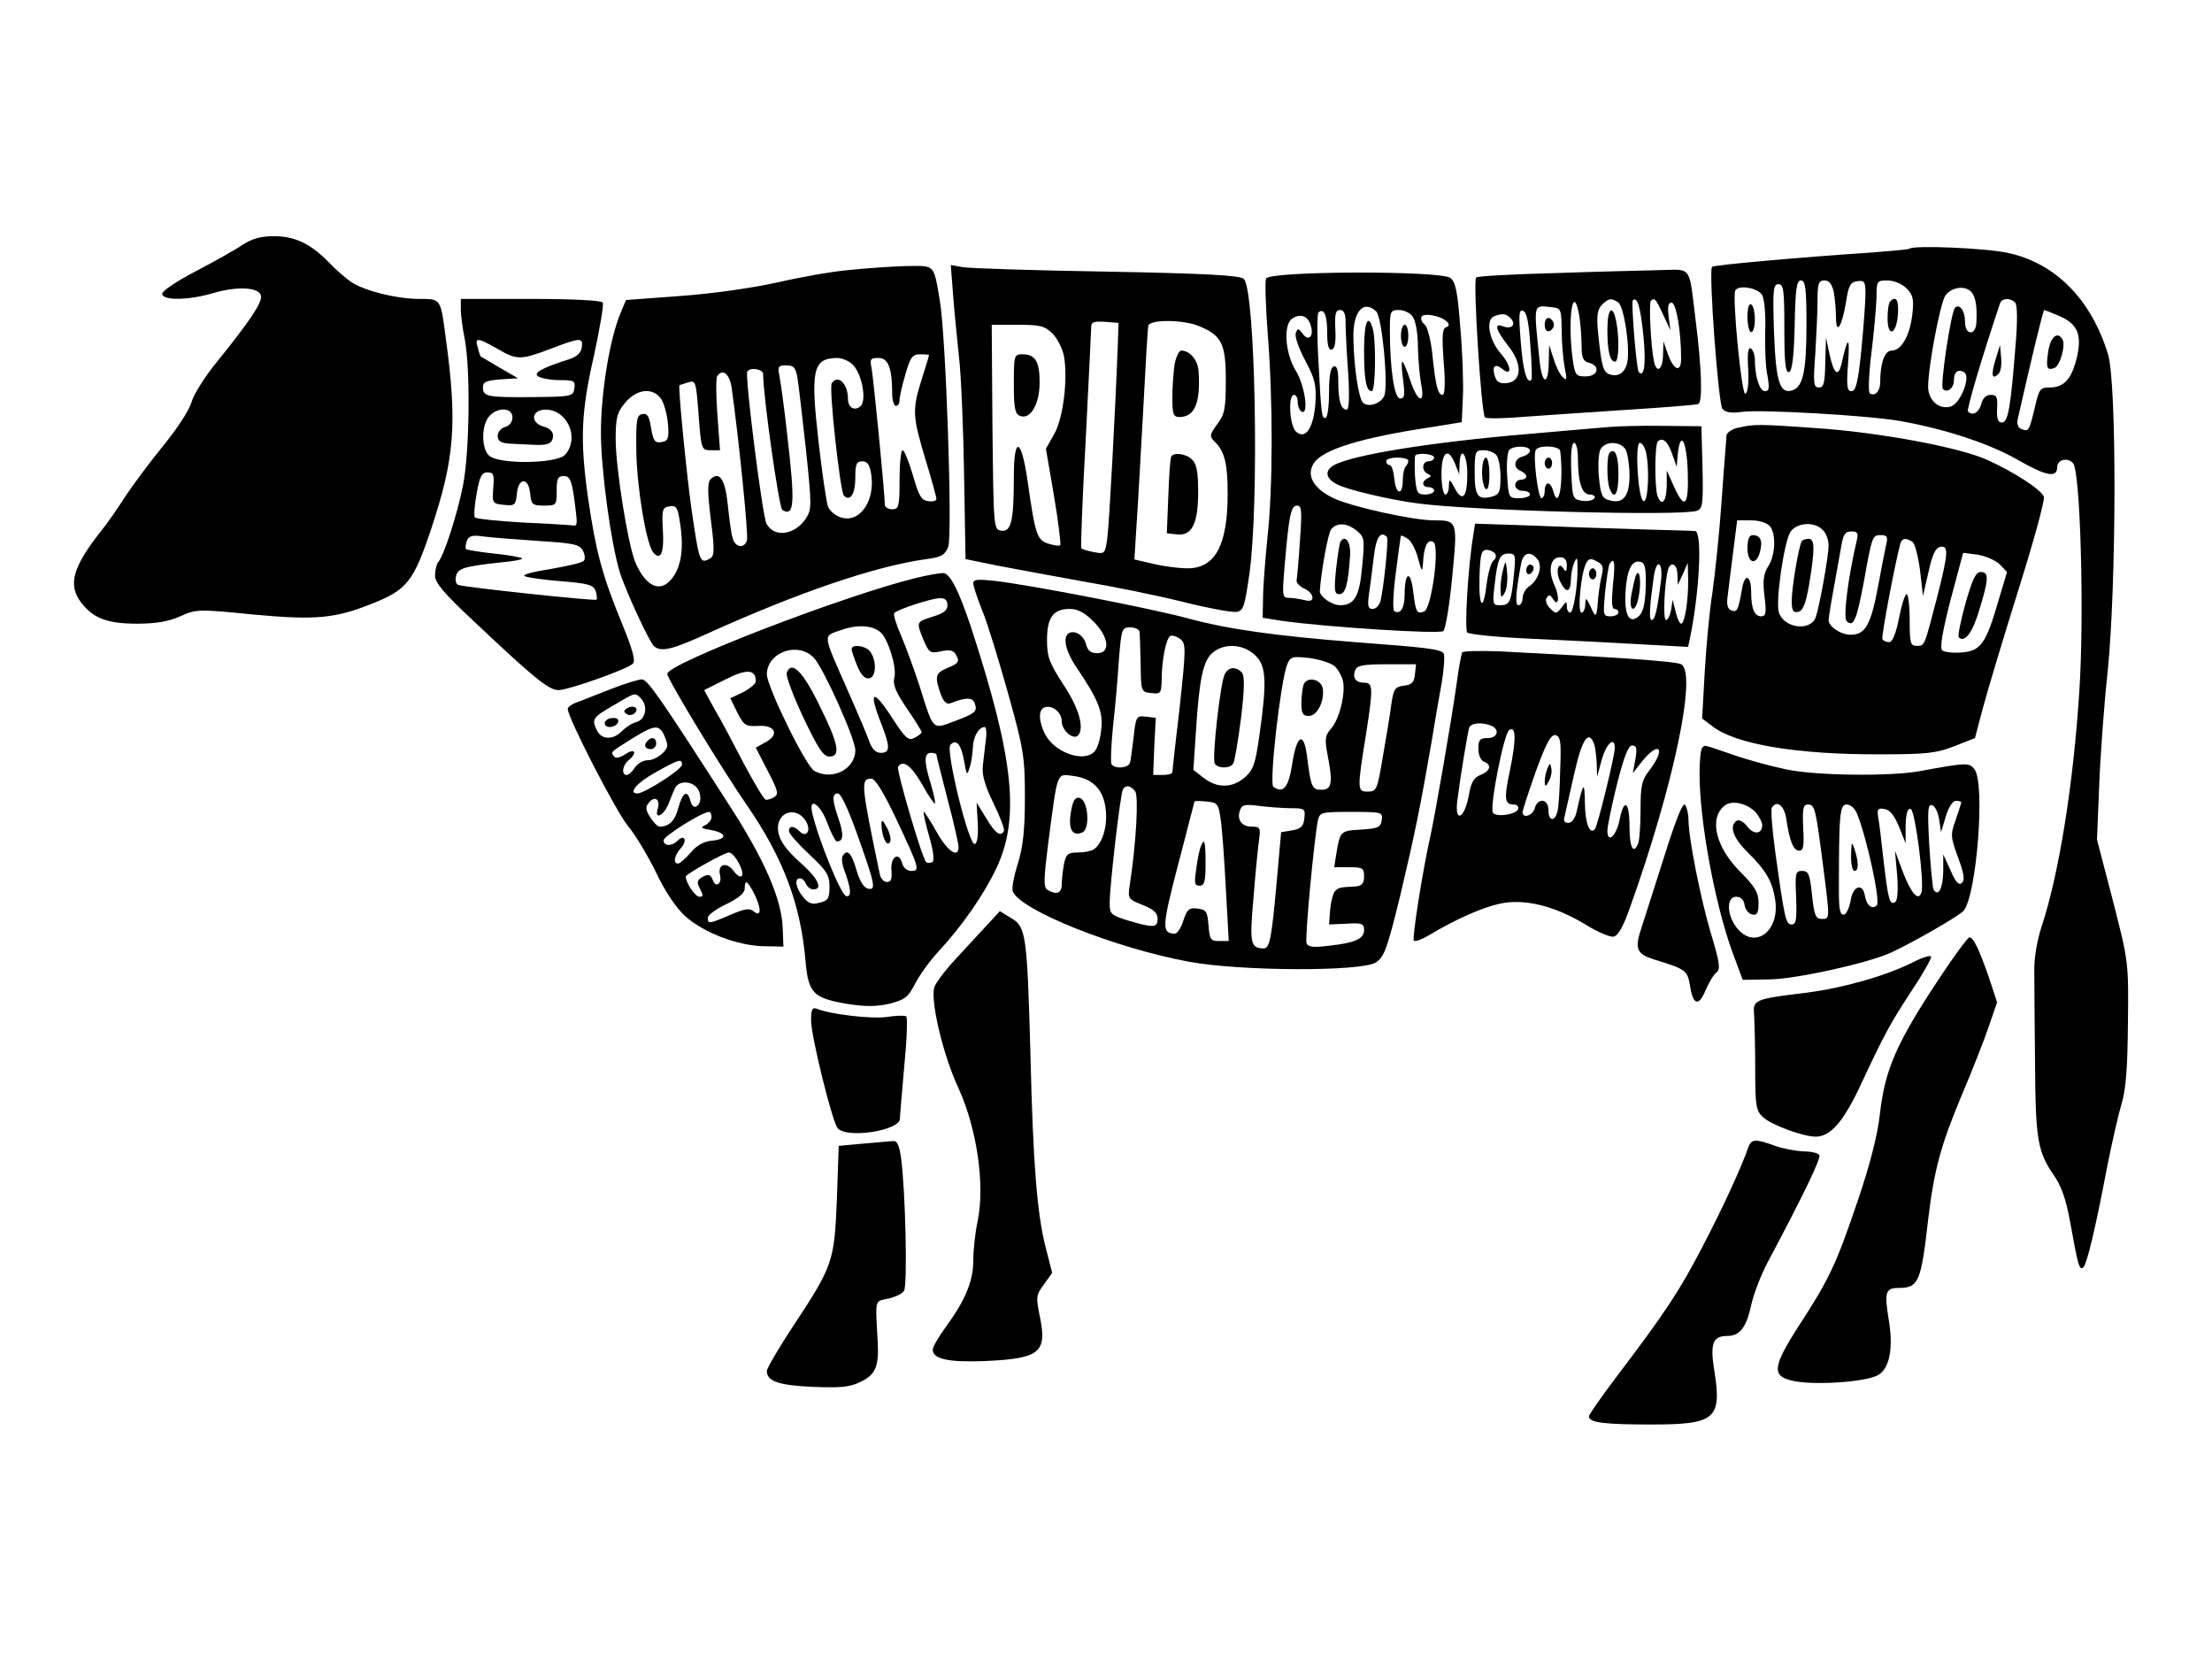
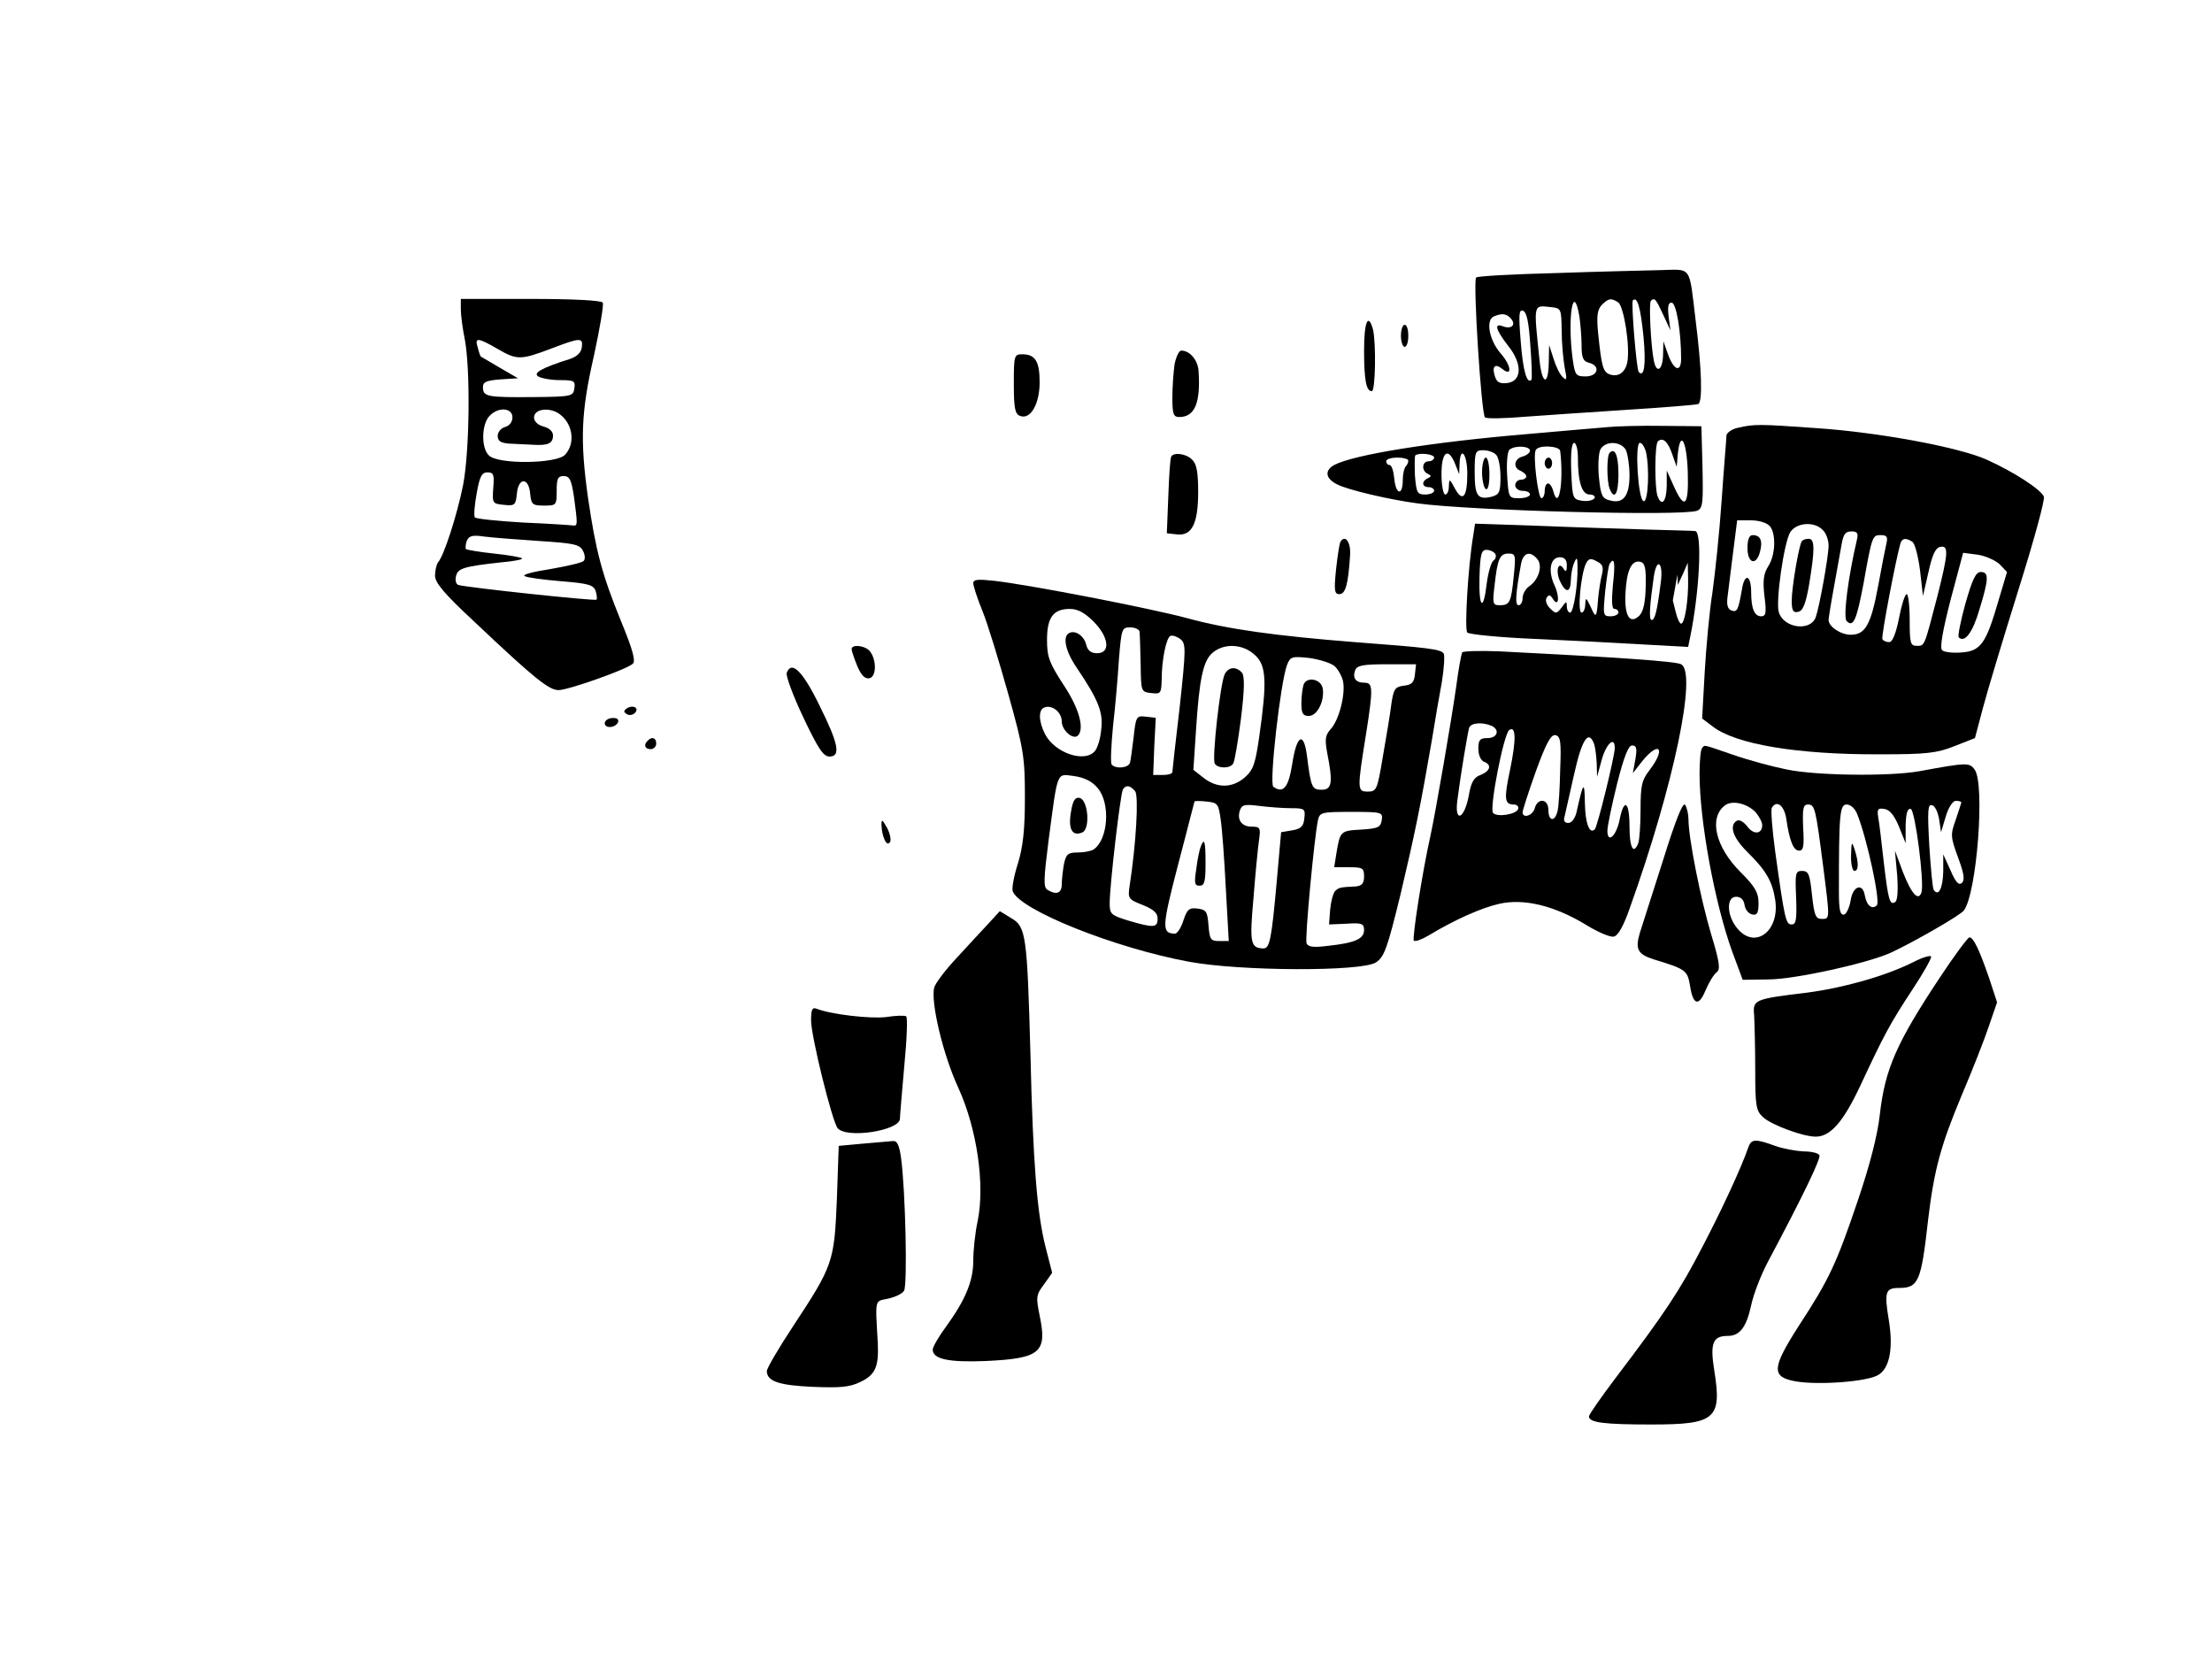
<svg xmlns="http://www.w3.org/2000/svg" width="762" height="572" fill="none">
-   <path fill="#000" d="M83.439 84.402c-2.413 1.652-9.652 5.72-16.002 9.025-6.35 3.305-11.557 6.737-11.557 7.754 0 2.415 9.144 2.288 17.653-.255 8.255-2.415 15.875-2.034 16.383 1.017.381 2.288-3.81 8.644-15.24 22.753-4.064 4.957-7.874 11.059-8.636 13.601-.635 2.669-4.953 9.279-9.525 14.872S45.974 166.77 43.18 170.965c-2.667 4.194-6.223 9.279-7.874 11.312-10.414 13.093-12.065 19.194-7.239 25.423 4.191 5.338 9.017 7.118 19.177 7.118 6.477 0 10.922-.763 14.859-2.542 5.334-2.415 6.096-2.543 24.892-.636 21.844 2.034 28.448 1.398 41.402-3.813 11.811-4.703 14.097-7.627 20.066-25.422 8.128-24.406 9.144-36.481 5.08-66.098-1.778-13.601-1.651-13.347-9.144-13.347-7.747 0-18.796-2.796-23.241-5.72-1.778-1.144-5.334-4.195-7.874-6.864-6.35-6.483-11.684-9.025-19.05-9.025-4.445 0-7.493.89-10.795 3.05ZM657.733 85.673c-.254.254-5.969.763-12.573 1.271-24.765 1.653-54.737 4.322-55.372 4.957-1.27 1.272 2.159 47.159 3.556 48.938 1.143 1.271 3.048 1.525 6.858 1.017 6.604-.89 43.942 1.271 54.483 3.178 15.621 2.796 30.607 7.754 40.386 13.346 9.779 5.593 13.589 6.356 13.589 2.543 0-2.543 3.429-3.559 5.461-1.399 2.54 2.416 3.937 52.497 2.159 78.809-2.032 31.778-6.985 62.666-12.954 80.716-1.651 5.084-2.667 11.186-2.54 15.889 0 4.194.127 18.177.254 31.142.127 26.058.889 30.634 6.35 38.515 2.667 3.813 4.318 8.389 5.715 16.143 2.794 15.507 3.175 16.651 4.445 15.889 1.27-.763 4.191-12.966 8.255-34.32 1.651-8.39 3.937-18.431 5.08-22.245 1.524-5.084 2.032-12.711 2.159-27.964.254-20.846.127-21.101-5.207-41.947l-5.461-20.973.762-18.431c.381-10.169 1.651-27.838 2.921-39.405 3.048-30.252 3.175-99.401.127-109.315-5.842-19.067-18.288-31.524-34.671-34.956-7.874-1.652-32.385-2.67-33.782-1.398ZM622.3 111.73c0 15.761-1.143 21.227-4.572 22.625-4.572 1.653-5.969-2.542-6.604-19.829-.508-14.745-.254-16.651 1.524-16.651s2.032 2.033 2.032 15.38c0 11.694.381 15.253 1.651 14.872 1.016-.381 1.651-5.084 1.905-16.016.254-12.584.635-15.507 2.159-15.507 1.524 0 1.905 2.669 1.905 15.126Zm9.398-11.186c.381 2.161.762 6.101.762 8.516 0 6.61 2.032 3.559 3.429-4.83.889-5.847 1.524-7.118 3.937-7.372 2.413-.382 2.794.127 2.794 4.321 0 2.67-.635 11.313-1.397 19.194-1.143 11.313-1.905 14.364-3.429 14.364-1.524 0-1.778-1.653-1.143-9.915.635-9.152-.127-9.152-2.159 0-1.143 5.212-2.667 4.322-4.191-2.542l-1.27-5.974-.254 8.516c-.127 7.118-.508 8.644-2.159 8.644-1.905 0-2.032-1.399-1.27-11.695.381-6.355.762-14.617.762-18.431 0-5.72.381-6.736 2.413-6.736 1.651 0 2.54 1.27 3.175 3.94Zm25.019-1.271c2.286 2.288 2.667 3.686 2.032 9.152-.889 7.372-3.81 12.33-7.112 12.33-2.413 0-3.937 4.321-3.937 10.931 0 3.051-1.778 4.957-3.556 3.813-.635-.381-.381-6.482.508-13.728.889-7.245 1.651-15.761 1.778-19.193 0-5.847.127-5.974 3.81-5.974 2.159 0 4.953 1.144 6.477 2.669Zm-49.657 2.415c.762 1.398 1.27 6.991 1.016 12.457-.127 5.338.127 12.202.762 15.126.762 4.449.635 5.466-.889 5.466-1.778 0-3.429-5.085-3.429-10.932 0-1.525-.635-3.305-1.397-3.813-.889-.509-1.27 1.652-.889 7.118.254 4.957-.127 8.135-1.016 8.517-1.27.381-4.572-33.431-3.429-35.592 1.143-2.033 7.874-.89 9.271 1.653Zm72.136-1.017c1.397 1.78 1.905 4.83 1.651 10.169-.127 4.957-3.937 4.83-3.937-.127 0-3.686-1.905-6.229-3.429-4.703-1.397 1.398-5.207 26.82-4.191 27.964 1.524 1.525 3.81-.254 3.81-3.051 0-2.923 1.524-3.94 3.556-2.669 2.286 1.398-1.143 10.423-4.445 11.694-3.937 1.399-8.001-1.906-8.001-6.737 0-6.864 4.064-28.218 5.842-31.269 2.032-3.05 6.985-3.813 9.144-1.271Zm14.986 3.559c.762.763.889 6.229.127 14.872-1.651 21.228-2.54 26.439-4.699 26.439-1.397 0-1.778-1.271-1.651-4.83.254-3.94-.127-4.703-2.159-4.703-1.651 0-2.794 1.144-3.302 3.178-.762 2.923-2.921 4.194-4.572 2.542-.508-.636 4.699-18.304 11.049-37.244.635-1.779 3.429-2.033 5.207-.254Zm14.859 4.449c6.985 2.924 8.509 6.864 5.969 16.143-1.778 6.101-4.318 8.644-8.89 8.644-3.302 0-3.683.508-5.08 6.609-2.032 8.39-2.159 8.644-4.572 7.754-1.27-.381-1.778-1.779-1.397-3.432 4.826-21.354 8.763-37.625 9.144-37.625.127 0 2.413.89 4.826 1.907Z" />
-   <path fill="#000" d="M651.129 103.85c-.508.381-.889 3.05-.889 5.72 0 6.864 3.048 5.72 3.556-1.271.381-4.958-.635-6.61-2.667-4.449ZM601.98 109.188c0 2.924.635 5.212 1.27 5.212.762 0 1.27-1.907 1.27-4.322s-.508-4.83-1.27-5.211c-.762-.509-1.27 1.271-1.27 4.321ZM687.451 123.806c-1.651 5.339-1.27 7.245 1.016 4.957.762-.762 1.143-3.304.889-5.592l-.381-4.322-1.524 4.957ZM705.612 120.883c-.889 5.847-.508 6.864 2.159 5.847 1.905-.763 3.937-8.008 2.667-9.915-1.651-2.796-4.064-.763-4.826 4.068ZM292.1 93.045c-5.842.509-17.018 2.543-24.765 4.322-7.874 1.78-22.225 3.813-32.893 4.576l-18.796 1.398-1.905 4.576c-3.683 8.771-6.731 27.202-6.731 41.057 0 12.838 3.429 38.006 6.477 48.048 2.032 6.483 10.414 24.66 11.938 25.677 2.54 1.906 6.096 1.017 17.653-4.195 31.623-14.364 58.42-23.516 76.073-25.931 5.08-.635 6.35-1.398 7.493-4.194 1.524-4.068-.762-72.962-2.921-85.038-2.159-12.584-1.524-11.821-11.684-11.694-5.08.127-13.97.763-19.939 1.398Zm27.94 29.236c0 .254-1.143 4.067-2.54 8.389-3.302 10.55-3.175 12.584 1.27 27.456 2.159 6.991 3.81 13.093 3.81 13.728 0 .636-1.27 1.017-2.794.763-2.413-.254-3.302-1.907-5.334-9.025-1.397-4.703-2.921-8.516-3.556-8.516-.508 0-1.016 4.576-1.016 10.168 0 9.28-.254 10.169-2.54 10.169-1.397 0-2.54-.762-2.54-1.652 0-3.813-3.937-43.853-4.572-47.031-.635-3.051-.381-3.432 2.413-3.432 3.302 0 4.699 3.432 4.699 12.202 0 2.416.635 4.322 1.27 4.322.762 0 1.27-.89 1.27-2.034 0-1.144.889-5.084 2.032-8.897 1.651-5.847 2.413-6.864 5.08-6.864 1.651 0 3.048.127 3.048.254Zm-26.035 3.559c3.048 3.432 4.572 12.203 2.413 14.109-2.159 1.78-4.318.382-4.318-2.669 0-5.212-3.556-8.516-5.588-5.212-1.016 1.653 2.921 37.371 4.191 38.642 2.159 2.161 3.937-.508 3.937-6.228 0-4.576.381-5.593 2.413-5.593 1.651 0 2.54 1.144 3.048 4.322 1.524 9.533-4.191 17.414-10.795 14.872-1.778-.636-3.556-2.288-4.064-3.559-.508-1.272-2.032-11.44-3.302-22.626-2.794-24.66-1.905-28.473 6.477-28.6 1.778 0 4.318 1.144 5.588 2.542Zm-19.304 4.195c.381 2.161 1.651 13.346 2.921 24.659 2.032 19.448 2.032 20.719 0 23.897-3.81 5.72-10.922 6.737-13.589 1.78-1.397-2.67-7.493-50.845-6.604-52.37 1.016-1.653 5.461-.89 5.461.89 0 7.499 5.461 46.014 6.604 46.777 4.191 2.415 4.445-2.161 1.651-26.312-1.016-9.152-2.286-18.05-2.667-20.084-.635-3.051-.381-3.432 2.413-3.432 2.54 0 3.175.763 3.81 4.195Zm-22.733 3.05c2.413 16.779 5.969 51.607 5.334 53.133-1.016 2.923-4.191 2.288-4.953-1.017-.508-1.525-1.143-6.737-1.651-11.44-.889-8.771-2.921-11.694-5.969-8.644-1.016 1.017-1.016 4.576.127 13.728 1.27 9.915 1.27 12.457 0 13.347-3.81 2.288-3.937 1.78-6.731-17.414-1.778-12.966-4.572-41.693-4.064-42.074.127-.127 1.524-.508 3.048-1.017 2.54-.763 2.667-.381 3.556 11.313.889 11.821 1.016 12.076 4.191 12.076h3.175L247.142 143c-.508-6.61-.508-12.584-.127-13.347 1.778-2.796 4.191-1.017 4.953 3.432Zm-24.13 4.449c1.016 1.653 2.032 5.466 2.286 8.644.381 4.957 0 5.72-2.286 6.101-2.286.381-2.794-.508-3.556-4.83-.635-4.068-1.27-5.212-3.048-4.83-1.905.381-2.159 2.033-2.032 12.584.127 12.329 3.429 32.286 5.842 35.082 2.54 3.051 3.81.127 3.302-7.753-.381-7.119-.127-7.754 2.286-8.136 2.286-.381 2.794.509 3.429 4.449 1.524 8.644.889 14.872-1.651 19.067-4.064 6.737-9.652 4.957-13.589-4.322-2.54-6.228-6.731-32.413-6.731-42.328 0-7.499.508-9.279 3.302-12.584 4.064-4.83 9.652-5.338 12.446-1.144ZM328.295 101.18c.381 5.593 1.397 15.127 2.032 21.482.762 6.229 1.524 24.533 1.778 40.676l.508 29.235 10.541 2.161c5.842 1.144 19.177 3.559 29.591 5.466 10.541 1.779 26.162 4.957 34.798 7.118 8.636 2.161 16.891 3.686 18.415 3.432 2.413-.381 2.794-1.779 4.445-13.092 3.429-24.66 2.032-97.622-1.905-101.562-1.143-1.271-13.208-1.907-47.117-2.542-25.019-.382-47.371-1.144-49.657-1.526l-4.191-.762.762 9.914Zm56.769 17.669c-.889 23.388-2.921 60.632-3.556 65.97-.762 5.975-.889 6.102-4.699 5.339-2.159-.381-4.064-1.017-4.318-1.271-.254-.254.381-17.16 1.524-37.498 1.016-20.465 1.905-38.006 1.905-39.023 0-1.398 1.143-1.779 4.699-1.525l4.699.381-.254 7.627Zm28.067-6.483c7.747 3.178 9.144 6.101 9.144 18.558 0 9.661-.381 11.822-2.921 15.127-2.667 3.686-2.794 4.194-.889 6.101 3.429 3.305 4.445 7.627 4.445 17.923 0 17.795-4.318 25.676-13.843 25.676-2.794 0-8.001-.636-11.684-1.525l-6.604-1.526.762-12.202c.508-6.61 1.397-24.406 2.286-39.405.762-14.999 1.524-28.091 1.778-28.981.762-2.161 12.319-2.034 17.526.254Zm-50.546 2.542c1.651 1.653 3.429 5.212 3.937 7.754 1.397 7.881-.254 21.609-3.429 26.948l-2.794 4.957 2.794 16.27c1.524 9.025 2.413 16.652 2.159 16.906-.381.381-2.159.127-4.191-.508-3.81-1.272-4.445-2.924-7.112-21.864-2.159-14.744-4.699-15.38-4.699-1.016 0 14.999-.889 18.939-4.318 18.431-2.667-.382-2.667-.89-3.048-35.719l-.254-35.209h8.89c7.747 0 9.398.381 12.065 3.05Z" />
  <path fill="#000" d="M404.622 125.459c-.381 2.669-.762 7.88-.762 11.44 0 5.847.381 6.736 2.413 6.736 5.334 0 7.366-4.957 6.604-15.888-.254-3.814-3.048-6.992-5.969-6.992-.762 0-1.778 2.161-2.286 4.704ZM403.479 157.237c-.381.635-.762 6.736-1.016 13.728l-.508 12.711 3.429.381c5.207.636 7.366-3.686 7.366-14.618 0-6.61-.508-9.66-2.032-11.058-2.032-2.161-6.35-2.67-7.239-1.144ZM349.25 132.196c0 8.389.381 10.423 2.159 11.058 3.556 1.399 6.731-4.067 6.731-11.567 0-7.245-1.524-9.66-5.969-9.66-2.794 0-2.921.381-2.921 10.169ZM535.686 94.062c-14.351.382-26.67 1.017-27.178 1.526-1.143 1.144 1.778 47.031 3.048 48.175.508.508 6.858.381 14.224-.255 7.366-.508 23.368-1.652 35.56-2.415 12.192-.762 22.86-1.652 23.622-1.906 1.651-.509 1.27-12.33-.889-29.236-2.286-18.812-1.143-17.16-12.319-16.906-5.334.127-21.59.509-36.068 1.017Zm21.717 10.042c2.032 1.398 4.191 15.38 3.175 20.719-.762 3.559-3.175 5.212-6.223 4.068-2.159-.89-2.667-2.924-3.81-13.983-.635-6.228-.254-8.262 1.27-9.914 2.413-2.288 3.048-2.415 5.588-.89Zm8.763 11.948c.889 9.534.254 14.11-1.651 12.076-.762-.763-2.667-23.897-2.032-24.66 1.524-1.525 2.667 2.288 3.683 12.584Zm6.731-7.753 2.54 5.465-.635-4.83c-.381-3.305-.127-4.703 1.016-4.703 1.651 0 3.302 10.042 3.302 19.321 0 4.957-2.54 4.068-4.572-1.652l-1.524-4.322-.127 4.703c-.127 5.211-2.286 6.61-3.175 1.907-1.016-4.831-1.778-19.83-1.016-20.592 1.27-1.144 1.651-.763 4.191 4.703Zm-28.829.635c.381 2.67.762 7.246.762 10.042 0 4.195.508 5.466 2.54 5.974 4.064 1.017 3.175 4.703-1.143 4.703-3.302 0-3.683-.381-4.445-5.847-1.905-13.855.127-27.329 2.286-14.872Zm-6.096 4.83c0 4.195.508 9.915 1.016 12.712.889 4.321.762 4.83-.635 3.432-1.016-.89-2.413-3.814-3.175-6.356l-1.524-4.703-.127 5.974c-.127 8.135-2.286 7.754-3.175-.635-2.032-19.703-2.286-19.067 3.683-18.432 3.81.382 3.81.509 3.937 8.008Zm-10.795 5.212c.508 6.228.635 11.567.381 11.821-1.524 1.653-2.921-3.05-3.683-13.092-.762-9.279-.635-11.186.762-10.677 1.27.381 2.032 3.94 2.54 11.948Zm-6.604-9.152c1.778 2.161 0 3.686-2.921 2.542-3.048-1.144-2.413 1.144 1.778 6.61 5.08 6.228 4.953 12.33-.254 12.965-2.54.255-3.556-.254-4.191-2.288-1.143-3.432 0-4.576 2.413-2.669 3.683 3.051 3.302-1.017-.508-5.339-3.937-4.576-5.207-11.567-2.159-12.711 2.794-1.144 4.318-.89 5.842.89Z" />
-   <path fill="#000" d="M553.72 113.637c0 7.373.889 10.932 2.667 10.932 1.27 0 1.524-8.008.381-13.855-1.27-6.229-3.048-4.576-3.048 2.923ZM532.13 111.858c0 1.652.635 2.542 1.651 2.161.762-.255 1.524-1.272 1.524-2.161 0-.89-.762-1.907-1.524-2.288-1.016-.255-1.651.635-1.651 2.288ZM436.118 95.969c-.381 1.017-.127 9.66.635 19.448 1.778 22.88 1.778 52.243-.127 69.657-.762 7.626-1.524 17.033-1.524 20.846l-.127 6.864 6.35 1.017c14.986 2.161 54.61 4.703 55.88 3.559.762-.636 2.159-9.025 3.048-18.558 1.905-19.448 1.905-19.575-6.35-19.575-7.239 0-28.321-4.703-34.544-7.627-6.858-3.305-9.525-7.881-6.731-12.076 3.048-4.703 16.129-8.77 40.767-12.456l10.16-1.653.381-8.516c.254-4.831-.127-15.635-.889-24.151-.889-12.33-1.651-15.635-3.429-17.033-3.556-2.543-62.484-2.416-63.5.254Zm37.973 11.313c2.032 2.033 4.191 25.168 2.794 28.981-1.143 2.797-5.588 4.195-7.366 2.415-1.524-1.525-3.175-12.457-3.302-22.626-.127-8.77 3.556-12.965 7.874-8.77Zm-16.891 7.245c0 4.576.508 6.229 1.651 5.847 1.016-.381 1.397-2.669 1.143-7.118-.254-5.084.127-6.483 1.651-6.483 1.397 0 1.905 1.399 1.905 4.703 0 2.67.381 10.424.889 17.16.508 8.263.254 12.457-.508 12.457-2.032 0-2.921-3.177-2.921-9.787 0-3.941-.508-5.466-1.524-5.085-1.143.255-1.651 3.305-1.651 8.898 0 4.703-.508 8.644-1.143 8.771-1.397.508-1.524-.763-2.54-20.084-.508-8.389-.381-15.634 0-16.143 1.905-1.78 3.048.89 3.048 6.864Zm29.337-5.593c1.016 1.144 1.905 5.466 1.905 10.423.127 4.576.635 10.551 1.143 13.093 1.397 7.118-1.27 6.101-3.81-1.526-1.143-3.559-2.413-6.355-2.667-6.355-.381 0-.254 2.796.254 6.355.635 5.212.508 6.356-1.016 6.356-2.032 0-3.556-10.169-3.556-23.897 0-6.101.254-6.61 3.048-6.61 1.651 0 3.81.89 4.699 2.161Zm-35.052 3.051c1.27 3.686-.635 5.847-2.667 3.05-1.524-2.033-1.778-2.033-2.413-.381-.508 1.144 1.016 5.339 3.175 9.406 3.429 6.483 3.937 8.517 3.556 14.872-.635 8.517-3.429 12.584-6.604 9.788-2.286-1.78-2.921-12.711-.762-12.711.762 0 1.27 1.144 1.27 2.415 0 1.398.635 2.924 1.27 3.305 2.667 1.652 1.27-8.898-1.905-13.982-3.81-6.229-4.445-16.398-1.016-18.177 2.794-1.653 5.207-.636 6.096 2.415Zm46.99-1.144c.889.89.762 1.525-.381 1.907-1.27.508-1.397 3.304-.762 11.948.635 7.5.381 11.313-.381 11.313-1.651 0-2.413-3.178-3.556-14.237-.508-4.703-1.651-9.279-2.667-10.041-1.016-.763-1.397-2.034-1.016-2.67.889-1.398 6.858-.254 8.763 1.78Zm-50.673 75.504c-.381 6.61-1.016 12.838-1.143 13.601-.127.762 1.016 2.034 2.667 2.796 1.524.636 2.794 2.034 2.794 3.051 0 1.144-.889 1.398-2.794.89-1.651-.382-4.064-.763-5.334-.763-2.286 0-2.286-.763-1.524-10.296 1.524-17.796 2.159-21.482 4.318-21.482 1.651 0 1.778 1.78 1.016 12.203Zm19.558-3.559c2.667 2.161 2.794 2.923 1.905 12.075-.889 10.551-2.667 13.601-7.62 13.601-2.794 0-6.985-2.923-6.985-4.83.381-6.228 2.794-20.084 3.937-21.355 2.032-2.415 5.461-2.161 8.763.509Zm10.414 2.161c.635.635-1.016 16.778-2.159 21.863-.381 1.652-1.651 2.923-2.667 2.923-1.651 0-1.905-.889-1.397-4.83.381-2.542 1.143-8.262 1.651-12.711.762-6.991 2.286-9.533 4.572-7.245Zm10.668 7.245c1.397 4.957 1.524 5.084 1.778 1.652.254-5.72 1.651-8.389 3.556-7.118 2.286 1.398-.635 22.88-3.175 23.897-2.54 1.017-2.921.254-3.81-7.118-.889-7.373-2.921-6.483-2.921 1.398 0 4.576-1.524 6.864-3.556 5.593-.635-.381-.381-6.228.508-13.092.889-6.864 1.651-12.584 1.778-12.839 0-.254 1.016.127 2.159.89 1.27.636 2.921 3.686 3.683 6.737Z" />
  <path fill="#000" d="M469.9 120.628c0 10.424.762 14.11 2.667 14.11 1.27 0 1.524-16.779.381-21.355-1.651-5.847-3.048-2.415-3.048 7.245ZM482.6 115.671c0 2.034.635 3.813 1.27 3.813.762 0 1.27-1.779 1.27-3.813 0-2.161-.508-3.813-1.27-3.813-.635 0-1.27 1.652-1.27 3.813ZM461.772 186.599c-.381.636-1.016 4.957-1.524 9.533-.762 7.373-.508 8.517 1.143 8.517 2.159 0 3.048-3.559 3.683-13.22.381-4.576-1.651-7.499-3.302-4.83ZM158.75 106.646c0 1.907.635 6.737 1.397 10.423 1.905 10.296 1.651 38.261-.635 50.082-2.032 10.169-6.604 24.405-8.636 26.566-.508.763-1.016 2.797-1.016 4.576 0 2.415 3.175 6.229 13.716 16.016 20.574 19.448 25.527 23.389 28.829 23.389 3.302 0 23.114-6.991 25.527-9.025 1.143-.89.127-4.703-4.064-14.872-6.477-15.889-8.636-24.024-11.303-42.328-2.794-19.957-2.413-29.49 2.032-48.938 2.032-9.406 3.429-17.541 3.048-18.304-.508-.763-10.16-1.271-24.892-1.271H158.75v3.686Zm12.573 13.474c6.731 3.94 8.001 3.94 18.415 0 10.287-3.94 11.176-3.94 10.668-.381-.254 1.779-1.778 3.177-4.191 3.94-9.652 3.051-12.7 4.83-10.795 5.974 1.016.636 4.318 1.271 7.366 1.271 4.953 0 5.461.255 5.08 2.797-.381 2.796-.889 2.923-14.351 3.051-15.748.127-17.145-.128-17.145-3.432 0-1.78 1.143-2.288 6.096-2.67l5.969-.381-6.35-3.686c-3.429-2.034-6.477-3.814-6.477-3.814-.127-.127-.635-1.398-1.016-3.05-1.143-3.559-.127-3.559 6.731.381Zm5.207 23.643c0 1.525-1.016 2.923-2.54 3.305-1.397.381-2.54 1.779-2.54 3.05 0 1.78 1.016 2.415 3.81 2.67 2.159.127 5.715.254 8.001.381 5.461.381 7.239-.381 7.239-3.178 0-1.398-1.27-2.542-3.175-3.051-4.826-1.271-4.318-5.847.635-5.847 7.493 0 11.811 9.788 6.731 15.508-2.794 3.178-23.241 3.432-26.289.254-2.667-2.542-2.54-10.55.127-13.474 2.921-3.305 8.001-3.05 8.001.382Zm-6.604 24.278c-.381 5.339-.254 5.466 3.683 5.847 3.683.381 4.064.127 4.445-3.813.508-5.72 4.064-5.72 4.572-.127.381 3.813.762 4.194 4.826 4.194 4.191 0 4.318-.127 4.318-5.084 0-4.195.381-5.085 2.413-5.085s2.667 1.271 3.556 7.246c1.27 9.533 1.27 9.914-.254 9.787-.635-.127-8.382-.635-17.145-1.017-8.763-.508-16.256-1.271-16.764-1.779-.381-.509-.127-4.195.635-8.262 1.016-5.848 1.778-7.246 3.683-7.246 2.159 0 2.413.763 2.032 5.339Zm15.875 18.304c11.811.763 13.843 1.144 14.986 3.305.762 1.398.889 3.05.254 3.559-.508.635-5.715 1.779-11.43 2.796-5.842.89-9.779 1.907-8.89 2.415.762.509 6.477 1.272 12.573 1.78 9.525.763 11.176 1.271 11.938 3.432.381 1.398.508 2.669.254 2.924-.508.508-44.831-4.195-47.625-5.085-.762-.254-1.143-1.652-.762-3.051.635-2.669 2.667-3.304 15.367-4.703 4.445-.381 7.747-1.017 7.366-1.398-.381-.381-4.699-1.144-9.652-1.652-4.953-.509-9.271-1.271-9.652-1.526-.254-.381-.127-1.652.254-2.796.762-1.78 1.905-2.161 6.096-1.525 2.921.381 11.43 1.016 18.923 1.525ZM554.355 147.067c-2.794.255-15.367 1.272-27.94 2.416-33.274 2.796-60.071 7.118-66.802 10.677-3.429 1.907-3.048 4.703 1.143 6.737 3.429 1.779 17.78 5.211 27.559 6.482 18.415 2.543 91.313 4.449 96.266 2.543 2.032-.763 2.159-2.543 1.905-14.999l-.381-14.11-13.335-.127c-7.366-.127-15.621.127-18.415.381Zm21.717 9.407 1.524 4.321.381-4.448c.889-8.39 3.048-4.576 3.429 5.974.381 11.948-1.016 13.601-4.826 5.084l-2.413-5.338v5.338c-.127 5.466-1.778 7.246-3.175 3.432-1.016-2.796-1.016-17.668.127-18.812 1.651-1.526 3.429 0 4.953 4.449Zm-32.512 1.017c0 8.643 1.397 12.838 4.064 12.838 1.27 0 2.032.635 1.651 1.271-.508.763-2.413 1.144-4.191.89-3.302-.509-3.429-.763-3.81-10.169-.254-6.229.127-9.788 1.016-9.788.635 0 1.27 2.161 1.27 4.958Zm16.51-2.543c.635 1.399 1.27 5.339 1.27 8.771 0 7.118-2.159 9.915-6.731 8.644-2.667-.636-3.175-1.653-3.81-8.008-.381-3.941-.127-8.263.508-9.534 1.651-3.05 6.985-2.923 8.763.127Zm6.858.382c1.397 5.593.889 17.795-.762 17.287-1.905-.636-3.048-20.084-1.27-20.084.762 0 1.524 1.271 2.032 2.797Zm-39.878-.127c0 .762-1.143 1.652-2.54 2.033-2.921.763-3.429 3.941-.635 4.958 1.016.508 1.905 1.271 1.905 1.906 0 .636-.889 1.144-1.905 1.144s-1.905.89-1.905 1.907 1.143 1.907 2.54 1.907 2.54.508 2.54 1.271c0 .635-1.651 1.271-3.683 1.271-3.683 0-3.683-.127-4.191-8.008-.254-4.449.127-8.262.889-8.771 2.032-1.525 6.985-1.144 6.985.382Zm10.414.127c1.27 10.677-.508 21.1-2.413 13.728-.381-1.399-1.143-2.543-1.778-2.543s-1.143 1.144-1.143 2.543c0 1.398-.508 2.542-1.143 2.542-1.143 0-3.048-14.999-1.905-16.652 1.016-1.779 8.128-1.398 8.382.382Zm-22.098 1.271c.889.89 1.524 4.322 1.524 7.626 0 5.339-.381 6.102-3.048 6.864-4.826 1.144-5.842-.254-5.842-8.516 0-6.991.254-7.5 2.921-7.5 1.651 0 3.556.636 4.445 1.526Zm-21.336 1.017c0 .635-.889 1.271-1.905 1.271-2.286 0-2.54 3.305-.254 4.322 1.27.635 1.27.889 0 1.525-2.286 1.017-2.032 3.051.254 3.051 1.016 0 1.905.508 1.905 1.271 0 .635-1.397 1.271-3.048 1.271-2.794 0-3.048-.636-3.556-6.483-.127-3.559-.127-6.737.127-6.991 1.143-1.017 6.477-.508 6.477.763Zm7.239 2.161 1.397 3.559.127-3.559c.254-6.483 2.667-3.432 2.667 3.432 0 8.135-1.651 9.914-4.318 4.957-1.778-3.305-1.905-3.432-2.032-.763 0 1.653-.508 2.924-1.27 2.924-.635 0-1.27-3.178-1.27-6.991 0-7.754 2.286-9.534 4.699-3.559Zm-16.129-1.144c0 .635-.381 1.525-.889 2.033-.508.509-1.016 2.543-1.016 4.703 0 5.466-2.413 5.085-2.921-.508-.254-2.542-.889-4.703-1.651-4.703-.635 0-1.143-.636-1.143-1.271 0-.763 1.778-1.271 3.81-1.271 2.159 0 3.81.508 3.81 1.017Z" />
  <path fill="#000" d="M554.482 155.965c-1.016 1.017-1.016 9.661 0 12.33 1.651 4.195 3.048 1.78 3.048-4.83 0-6.483-1.143-9.406-3.048-7.5ZM532.13 159.524c0 1.017.635 1.907 1.27 1.907.762 0 1.27-.89 1.27-1.907 0-1.016-.508-1.906-1.27-1.906-.635 0-1.27.89-1.27 1.906ZM510.54 162.575c0 2.797.635 5.466 1.27 5.847.762.509 1.27-1.525 1.27-4.957 0-3.178-.508-5.847-1.27-5.847-.635 0-1.27 2.288-1.27 4.957ZM598.805 147.322c-2.032.381-3.937 1.652-4.064 2.669 0 1.017-.889 11.059-1.651 22.245-.762 11.185-2.286 25.422-3.175 31.777-1.016 6.229-2.159 18.686-2.667 27.456l-.889 16.016 3.556 2.67c7.874 6.228 29.337 9.787 57.785 9.66 15.875 0 19.431-.381 25.527-2.796l7.112-2.797 2.794-10.55c1.524-5.72 6.985-23.897 12.192-40.548 5.207-16.525 9.144-30.888 8.763-32.032-.889-2.416-10.287-8.517-19.558-12.712-9.525-4.321-37.592-9.533-59.055-10.931-19.558-1.398-21.082-1.398-26.67-.127Zm10.922 33.938c2.159 2.67 1.905 10.042-.635 13.856-1.524 2.415-1.905 4.83-1.27 10.168.762 5.848.508 6.992-1.143 6.992-2.286 0-3.429-2.67-3.429-8.263 0-6.101-2.286-6.737-3.175-1.017-1.27 7.246-1.651 8.008-3.683 7.246-1.27-.509-1.651-2.034-1.27-4.703.254-2.288 1.143-9.025 1.905-15.254l1.397-11.058h4.826c2.794 0 5.461.889 6.477 2.033Zm18.161 1.272c1.143 1.016 2.032 3.432 2.032 5.338 0 3.814-3.175 21.228-4.445 24.787-1.905 4.957-11.049 3.686-12.7-1.78-1.143-3.686 1.778-24.024 3.937-27.583 2.159-3.305 8.255-3.813 11.176-.762Zm11.811 3.304c-3.048 12.966-4.826 26.821-3.556 28.092 2.286 2.288 3.429-.254 5.842-13.092 2.921-16.398 3.048-16.525 5.969-16.525 2.032 0 2.413.636 1.905 2.797-.381 1.652-1.651 8.008-2.794 14.363-2.54 13.728-4.445 17.16-9.525 17.16-3.429 0-7.62-2.796-7.62-5.084 0-.509.762-5.466 1.778-10.932 1.016-5.593 2.159-12.203 2.667-14.872.635-3.686 1.27-4.703 3.429-4.703 2.032 0 2.413.636 1.905 2.796Zm19.05.763c.889.509 2.032 4.957 2.667 9.788l1.016 8.897 1.905-8.262c1.27-5.847 2.413-8.389 4.064-8.643 2.921-.636 2.794 2.033-1.016 17.033-4.572 17.541-4.318 17.032-7.112 17.032-2.159 0-2.413-.889-2.413-8.897 0-4.958-.508-8.898-1.016-8.898-.635 0-1.778 3.686-2.667 8.262-1.016 5.212-2.286 8.262-3.302 8.262s-2.032-.381-2.413-1.017c-.508-.762 4.699-27.837 6.223-33.048.635-1.78 1.905-1.907 4.064-.509Zm30.099 7.754 2.54 2.669-2.921 9.788c-4.318 14.872-6.096 17.414-12.7 17.922-3.048.255-6.096-.127-6.731-.762-.889-.89.254-6.991 2.921-17.414l4.318-16.144 4.953.636c2.667.381 6.096 1.907 7.62 3.305Z" />
-   <path fill="#000" d="M601.98 188.76c0 5.339 3.048 6.228 4.318 1.271 1.016-3.813.127-5.72-2.54-5.72-1.143 0-1.778 1.398-1.778 4.449ZM620.649 186.472c-1.016 1.78-3.429 15.889-3.429 20.465 0 3.305.508 4.195 2.159 3.813 1.651-.254 2.667-2.669 3.81-9.279 2.032-12.203 2.032-15.889-.127-15.889-1.016 0-2.159.382-2.413.89ZM677.037 207.954c-1.651 5.974-2.667 11.186-2.286 11.567 2.032 2.034 4.826-1.652 7.112-9.533 3.302-10.678 3.302-12.966.508-12.966-1.778 0-2.921 2.543-5.334 10.932ZM507.492 184.565c-1.778 10.55-3.048 32.286-2.032 33.303.635.636 10.795 1.653 22.479 2.161 11.684.509 28.575 1.398 37.465 1.907l16.129.89.635-3.051c3.302-15.889 4.318-36.608 1.778-36.862-.889-.127-8.255-.254-16.256-.509-8.001-.254-24.765-.762-37.084-1.271l-22.479-.762-.635 4.194Zm7.62 6.229c.381.762.127 1.779-.635 2.288-.762.508-1.778 3.94-2.286 7.626-1.143 10.042-2.794 9.025-2.54-1.779.254-8.008.635-9.534 2.413-9.534 1.143 0 2.54.636 3.048 1.399Zm6.35 7.626c-.889 9.152-1.397 10.042-4.826 10.042-2.413 0-2.54-.508-1.778-6.864 1.016-9.152 1.778-10.931 4.826-10.931 2.413 0 2.54.508 1.778 7.753Zm8.128-5.847c1.905 2.288.508 6.991-2.667 9.279-1.397.89-2.413 2.797-2.413 4.195 0 1.271-.635 2.415-1.397 2.415-1.27 0-1.016-4.067.889-14.363.762-3.814 3.175-4.449 5.588-1.526Zm10.16 2.161c0 2.161-.381 2.415-1.143 1.144-1.778-2.796-2.794.636-1.27 4.195 2.032 4.322 3.683 4.194 3.81-.254 0-1.907.508-4.576 1.143-5.975.889-2.161 1.143-1.906 1.143 1.399.127 6.355-1.397 15.761-2.54 15.761-.635 0-1.143-1.017-1.143-2.161 0-1.906-.254-1.779-1.778.382-1.778 2.288-2.032 2.288-4.064.254-1.143-1.144-1.651-2.669-1.143-3.559.762-1.144 1.143-1.144 2.032.127 2.032 3.432 2.667-.127.762-4.322-2.413-5.084-1.524-9.787 1.778-9.787 1.651 0 2.413.889 2.413 2.796Zm12.065 3.305c-.508 1.907-1.016 5.466-1.27 7.881-.508 6.991-.762 7.245-2.54 3.178-1.651-3.432-1.778-3.432-1.905-1.017 0 1.652-.635 2.923-1.27 2.923-1.524 0-.254-13.346 1.524-16.905.889-1.78 1.651-1.907 3.683-.763 2.159 1.017 2.413 2.034 1.778 4.703Zm3.81 3.432c-.508 5.593-.381 8.262.508 8.262.762 0 1.397.509 1.397 1.271 0 .636-1.27 1.271-2.667 1.271-2.667 0-2.667-.381-1.905-8.516.508-4.576 1.143-8.898 1.524-9.533 1.651-2.67 2.032-.382 1.143 7.245Zm11.303.381c-.127 5.593-.762 8.644-2.159 10.169-3.302 3.178-5.207.254-4.826-7.626.381-7.754 2.032-11.44 4.953-10.932 1.778.381 2.159 1.907 2.032 8.389Zm5.207-1.398c-1.27 10.042-2.032 13.093-3.175 13.093-1.016 0-.635-5.339.762-15 1.016-6.736 3.302-4.83 2.413 1.907Zm5.715-2.542.127 3.559 1.778-3.813 1.651-3.814.127 5.72c.127 7.119-1.143 15.254-2.413 15.254-.508 0-1.397-1.907-1.905-4.195l-1.016-4.068-.508 3.432c-.381 2.034-1.143 3.56-1.778 3.56-1.143 0-.508-13.22.762-17.542 1.016-2.923 3.175-1.525 3.175 1.907Z" />
-   <path fill="#000" d="M517.906 195.751c-.508 1.78-1.016 4.83-1.016 6.991.127 3.178.254 3.432 1.397 1.526.762-1.144 1.143-4.322.889-6.992-.381-4.194-.508-4.448-1.27-1.525ZM525.78 196.514c0 1.017.635 1.525 1.27 1.144.762-.382 1.27-1.271 1.27-2.034 0-.636-.508-1.144-1.27-1.144-.635 0-1.27.89-1.27 2.034ZM547.37 197.658c0 1.017.635 1.906 1.27 1.906.762 0 1.27-.889 1.27-1.906s-.508-1.907-1.27-1.907c-.635 0-1.27.89-1.27 1.907ZM563.499 198.293c-.381 1.017-1.016 4.068-1.524 6.61-1.016 6.102 1.524 6.483 2.54.509 1.016-4.958.254-10.296-1.016-7.119ZM315.595 199.056c-24.13 5.847-85.725 29.49-85.725 33.049 0 1.779 18.415 32.159 27.432 45.251 12.446 18.05 18.542 34.066 20.193 53.768 1.016 10.932 2.54 12.584 14.097 14.618 6.477 1.017 10.033 1.017 14.732 0 5.334-1.398 6.477-2.161 8.89-6.864 1.397-2.796 4.953-7.754 7.874-10.931 8.382-9.025 15.875-19.83 20.193-28.982 8.128-17.287 5.969-37.752-8.763-82.876-4.191-12.584-7.112-18.304-9.398-18.685-1.016-.128-5.334.635-9.525 1.652Zm10.795 9.406c0 1.78-1.397 2.797-5.08 3.941-5.715 1.779-5.715 1.779-3.175 8.008 1.905 4.449 2.286 4.703 5.969 3.94 2.667-.635 4.191-.381 4.953.763 1.651 2.669 1.397 3.305-2.667 4.957-4.191 1.78-4.445 2.797-2.413 8.771 1.016 2.796 2.032 3.813 3.302 3.432 5.461-2.161 7.747-2.161 8.509 0 1.016 2.796.254 3.432-7.239 6.228-7.366 2.797-6.985 3.178-11.684-11.948-1.905-5.847-4.826-13.855-6.477-17.669-1.651-3.813-2.794-7.372-2.286-7.753 1.27-1.272 12.446-4.958 15.494-5.085 1.905-.127 2.794.636 2.794 2.415Zm-23.241 9.152c2.667 2.034 5.842 12.203 4.953 15.635-.635 2.542.381 4.957 4.318 10.804 2.794 4.068 5.08 7.754 5.08 8.135 0 .382-1.143 1.272-2.413 1.907-2.032 1.144-3.048.381-7.366-6.228-6.985-10.932-8.763-10.296-4.191 1.271 3.175 8.135 3.175 10.169-.127 10.169-1.651 0-2.921-1.271-3.81-3.559-.635-1.907-4.064-10.042-7.62-18.05-8.763-19.957-8.636-18.431-2.159-20.719 5.461-1.907 10.414-1.653 13.335.635Zm-22.733 9.025c3.302 3.559 14.224 27.837 14.224 31.778 0 6.483-7.874 10.55-14.097 7.118-2.921-1.525-16.383-29.108-16.383-33.303.127-7.627 10.795-11.44 16.256-5.593Zm-20.066 8.008c0 .89-2.032 2.542-4.445 3.813l-4.318 2.034 2.413 4.958c2.286 4.448 2.921 4.83 7.239 4.576 5.969-.382 7.366 3.177 2.286 5.72l-3.175 1.779 4.064 7.881c3.556 6.864 3.937 8.135 2.286 9.152-1.016.636-2.413 1.017-2.921.89-.635-.127-3.937-5.72-7.493-12.33-3.429-6.61-7.874-15.126-10.033-18.685l-3.683-6.737 7.366-3.686c7.239-3.687 10.414-3.56 10.414.635Zm79.248 20.211c-.254 2.415-.762 6.355-1.016 8.77-.381 3.178.635 6.864 3.683 13.093 2.286 4.703 3.937 9.025 3.556 9.533-1.143 2.034-2.921.89-6.096-4.449l-3.302-5.338.381 6.864c.254 4.321-.127 7.118-1.016 7.372-2.032.636-10.16-32.413-8.382-34.193 2.032-2.034 3.683-.254 4.699 5.593.889 4.957 1.016 5.212 1.905 2.288.635-1.779 1.016-4.957 1.143-7.118.127-3.559 2.032-6.864 4.064-6.864.508 0 .762 2.034.381 4.449Zm-17.018 5.084c0 .382 1.778 7.246 3.81 15.254 2.159 8.008 3.81 15.507 3.81 16.524 0 4.068-3.81 1.525-7.493-5.084-2.159-3.814-4.191-6.992-4.445-6.992-.381 0 .508 3.687 1.778 8.263 1.524 5.211 1.905 8.516 1.143 9.025-.762.381-1.651.381-2.159 0-1.397-1.399-10.287-31.651-9.652-32.795 1.651-2.669 4.572-.381 8.255 5.974 2.159 3.941 4.191 6.864 4.445 6.61.254-.127-.381-3.178-1.397-6.61-2.413-7.754-2.413-10.804 0-10.804 1.016 0 1.905.254 1.905.635Zm-14.097 21.609c8.255 17.541 8.509 18.431 5.461 18.431-1.524 0-2.794-1.144-3.175-2.669-1.143-4.195-4.064-2.161-3.683 2.415.254 3.051-.127 4.068-1.524 4.068-1.143 0-2.286-1.272-2.54-2.924-6.477-31.142-6.604-32.668-2.794-32.668 1.27 0 4.318 5.085 8.255 13.347Zm-13.589 4.703c6.604 18.431 6.985 20.465 4.191 19.83-1.524-.255-2.921-2.543-4.064-6.483-1.651-5.72-3.175-7.373-4.699-4.83-.508.635-.254 2.542.254 4.194 2.667 7.119 2.921 10.169.889 9.661-1.778-.382-9.652-19.702-11.684-28.727-1.27-5.72 2.921-2.797 5.207 3.559 1.27 3.432 2.794 6.355 3.302 6.355 2.286 0 2.413-2.415.635-7.626-2.286-6.61-2.413-8.898-.254-8.898 1.016 0 3.556 5.593 6.223 12.965Zm-17.526-3.813c2.286 3.305.635 6.483-2.032 3.813-1.905-1.906-3.556-1.906-3.556 0 0 .89 3.175 4.449 6.985 8.008 5.969 5.593 6.985 7.118 6.985 11.186 0 3.94-.508 4.83-3.429 5.466-2.54.762-3.937.254-5.715-2.034-2.54-3.051-3.048-6.356-1.016-6.356.762 0 1.651.89 2.032 1.907.508 1.017 1.524 1.907 2.54 1.907 3.302 0 1.778-3.559-3.556-8.39-6.223-5.465-8.509-8.897-8.636-12.711 0-5.593 6.096-7.499 9.398-2.796Z" />
+   <path fill="#000" d="M601.98 188.76c0 5.339 3.048 6.228 4.318 1.271 1.016-3.813.127-5.72-2.54-5.72-1.143 0-1.778 1.398-1.778 4.449ZM620.649 186.472c-1.016 1.78-3.429 15.889-3.429 20.465 0 3.305.508 4.195 2.159 3.813 1.651-.254 2.667-2.669 3.81-9.279 2.032-12.203 2.032-15.889-.127-15.889-1.016 0-2.159.382-2.413.89ZM677.037 207.954c-1.651 5.974-2.667 11.186-2.286 11.567 2.032 2.034 4.826-1.652 7.112-9.533 3.302-10.678 3.302-12.966.508-12.966-1.778 0-2.921 2.543-5.334 10.932ZM507.492 184.565c-1.778 10.55-3.048 32.286-2.032 33.303.635.636 10.795 1.653 22.479 2.161 11.684.509 28.575 1.398 37.465 1.907l16.129.89.635-3.051c3.302-15.889 4.318-36.608 1.778-36.862-.889-.127-8.255-.254-16.256-.509-8.001-.254-24.765-.762-37.084-1.271l-22.479-.762-.635 4.194Zm7.62 6.229c.381.762.127 1.779-.635 2.288-.762.508-1.778 3.94-2.286 7.626-1.143 10.042-2.794 9.025-2.54-1.779.254-8.008.635-9.534 2.413-9.534 1.143 0 2.54.636 3.048 1.399Zm6.35 7.626c-.889 9.152-1.397 10.042-4.826 10.042-2.413 0-2.54-.508-1.778-6.864 1.016-9.152 1.778-10.931 4.826-10.931 2.413 0 2.54.508 1.778 7.753Zm8.128-5.847c1.905 2.288.508 6.991-2.667 9.279-1.397.89-2.413 2.797-2.413 4.195 0 1.271-.635 2.415-1.397 2.415-1.27 0-1.016-4.067.889-14.363.762-3.814 3.175-4.449 5.588-1.526Zm10.16 2.161c0 2.161-.381 2.415-1.143 1.144-1.778-2.796-2.794.636-1.27 4.195 2.032 4.322 3.683 4.194 3.81-.254 0-1.907.508-4.576 1.143-5.975.889-2.161 1.143-1.906 1.143 1.399.127 6.355-1.397 15.761-2.54 15.761-.635 0-1.143-1.017-1.143-2.161 0-1.906-.254-1.779-1.778.382-1.778 2.288-2.032 2.288-4.064.254-1.143-1.144-1.651-2.669-1.143-3.559.762-1.144 1.143-1.144 2.032.127 2.032 3.432 2.667-.127.762-4.322-2.413-5.084-1.524-9.787 1.778-9.787 1.651 0 2.413.889 2.413 2.796Zm12.065 3.305c-.508 1.907-1.016 5.466-1.27 7.881-.508 6.991-.762 7.245-2.54 3.178-1.651-3.432-1.778-3.432-1.905-1.017 0 1.652-.635 2.923-1.27 2.923-1.524 0-.254-13.346 1.524-16.905.889-1.78 1.651-1.907 3.683-.763 2.159 1.017 2.413 2.034 1.778 4.703Zm3.81 3.432c-.508 5.593-.381 8.262.508 8.262.762 0 1.397.509 1.397 1.271 0 .636-1.27 1.271-2.667 1.271-2.667 0-2.667-.381-1.905-8.516.508-4.576 1.143-8.898 1.524-9.533 1.651-2.67 2.032-.382 1.143 7.245Zm11.303.381c-.127 5.593-.762 8.644-2.159 10.169-3.302 3.178-5.207.254-4.826-7.626.381-7.754 2.032-11.44 4.953-10.932 1.778.381 2.159 1.907 2.032 8.389Zm5.207-1.398c-1.27 10.042-2.032 13.093-3.175 13.093-1.016 0-.635-5.339.762-15 1.016-6.736 3.302-4.83 2.413 1.907Zm5.715-2.542.127 3.559 1.778-3.813 1.651-3.814.127 5.72c.127 7.119-1.143 15.254-2.413 15.254-.508 0-1.397-1.907-1.905-4.195l-1.016-4.068-.508 3.432Z" />
  <path fill="#000" d="M293.37 223.588c0 .636.889 3.178 1.905 5.72 1.397 3.305 2.667 4.576 4.191 4.322 2.54-.508 2.54-6.483.127-9.406-1.651-1.907-6.223-2.415-6.223-.636ZM271.018 231.724c-.381 1.017 2.159 7.881 5.715 15.38 5.08 10.677 6.858 13.474 9.017 13.474 3.937 0 3.175-4.322-3.556-17.796-5.715-11.694-9.525-15.38-11.176-11.058ZM303.657 284.093c.127 4.068 1.778 7.754 2.921 5.975.508-.763 0-3.051-1.016-4.958-1.651-2.923-1.905-3.05-1.905-1.017ZM335.28 200.836c0 1.016 1.397 5.338 3.175 9.66 1.778 4.322 5.715 17.287 8.89 28.6 5.334 19.067 5.715 21.863 5.715 35.591 0 11.186-.635 16.906-2.413 22.753-1.397 4.322-2.159 8.644-1.778 9.533 2.413 6.483 35.179 19.575 60.706 24.279 17.78 3.304 59.436 3.432 64.389.254 2.921-1.907 3.937-4.83 8.509-23.516 4.953-20.973 6.858-30.252 10.795-53.132 1.016-6.356 2.54-15.254 3.429-19.957.762-4.703 1.016-9.025.635-9.787-1.016-1.526-5.207-2.034-30.607-3.941-27.305-2.161-43.942-4.449-57.785-8.262-12.827-3.432-54.102-11.44-66.294-12.838-5.715-.636-7.366-.509-7.366.763Zm41.402 13.219c5.334 5.339 5.969 10.932 1.27 10.932-2.159 0-3.302-.89-3.81-3.051-.762-3.051-3.937-5.084-5.969-3.813-2.159 1.271-1.143 6.228 2.794 11.948 7.366 10.932 9.144 15.253 8.382 21.228-.254 3.05-1.27 6.355-2.159 7.372-3.429 4.195-13.716.763-17.145-5.72-2.286-4.449-2.413-8.516-.254-9.279 2.667-1.017 5.969 1.652 5.969 4.83 0 3.051 3.937 6.483 5.588 4.83 2.286-2.415.381-9.406-4.953-17.414-4.953-7.626-5.715-9.66-5.715-15.507 0-7.754 2.159-10.678 7.874-10.678 2.667 0 5.08 1.271 8.128 4.322Zm15.875 3.559c.127.89.254 5.974.381 11.186.127 9.406.127 9.533 3.683 9.915 3.175.381 3.429.127 3.556-4.449 0-7.246 1.651-14.745 3.048-15.254.762-.254 2.286.255 3.429 1.144 1.905 1.526 1.905 3.305-.254 23.262-1.397 11.821-2.54 21.99-2.54 22.498 0 .636-1.524 1.017-3.302 1.017h-3.302l.381-9.914.508-9.788-3.429-.381c-3.175-.382-3.429-.127-4.191 6.991-.508 4.067-1.016 8.135-1.27 8.898-.635 1.906-5.207 2.161-6.35.508-.381-.635-.127-6.483.508-13.092.762-6.483 1.651-16.779 2.032-23.007.889-10.678 1.016-11.059 3.937-11.059 1.651 0 3.175.763 3.175 1.525Zm39.751 8.008c3.937 3.559 4.191 9.025 1.524 27.838-1.397 9.66-2.032 11.694-5.08 14.363-4.318 3.686-9.525 3.686-14.097.127l-3.556-2.796.889-13.347c1.143-18.304 2.54-24.405 5.842-27.075 4.064-3.304 10.414-2.923 14.478.89Zm27.432 3.814c1.27 1.144 2.54 3.559 2.921 5.211.889 4.576-1.397 13.347-4.191 16.397-1.905 2.161-2.159 3.432-1.27 8.263 2.032 10.296 1.651 12.711-1.905 12.711-3.302 0-3.683-.636-5.08-11.822-1.143-8.516-3.556-6.991-5.08 3.051-1.27 8.008-3.048 10.169-6.477 7.754-1.524-1.017 2.413-35.845 4.699-41.947 1.143-2.923 1.651-3.05 7.747-2.415 3.556.509 7.493 1.78 8.636 2.797Zm27.686 2.796c-.254 2.796-1.143 3.686-3.81 3.94-3.048.382-3.556 1.144-4.318 6.356-.381 3.305-1.778 11.44-2.921 18.05-1.905 11.44-2.159 12.075-5.207 12.075-3.683 0-3.683-.635-.508-20.337 2.413-15.381 2.286-17.16-.635-17.16-3.048 0-4.191-1.653-3.175-4.322.635-1.653 2.794-2.034 10.922-2.034h10.033l-.381 3.432Zm-109.347 39.15c4.572 5.212 3.683 17.923-1.397 21.228-.762.508-3.175 1.017-5.334 1.017-3.429 0-4.064.508-4.826 3.94-.381 2.161-.762 5.339-.762 6.991 0 3.178-1.905 3.814-4.953 1.907-1.397-.89-1.27-3.686.381-16.779 3.302-24.786 2.667-23.134 8.89-22.371 3.429.508 6.096 1.779 8.001 4.067Zm12.954 1.144c1.27 1.526.381 17.923-1.905 32.668-.635 4.322-.381 4.576 4.445 6.482 3.81 1.526 5.207 2.797 5.207 4.704 0 3.177-1.27 3.304-9.906.762-6.223-1.906-6.604-2.288-6.604-6.101 0-5.974 3.683-37.752 4.572-39.15 1.016-1.653 2.54-1.399 4.191.635Zm29.464 9.661c.508 3.177 1.27 13.855 1.778 23.769l1.016 18.177h-3.302c-2.921 0-3.302-.508-3.683-5.465-.381-4.704-.762-5.339-3.81-5.72-2.794-.382-3.556.254-4.826 4.067-.762 2.542-2.159 4.576-2.921 4.576-4.572-.127-4.572-2.034 1.016-23.515 3.175-11.949 5.588-21.736 5.715-21.991 0-.254 1.905-.254 4.191 0 3.81.382 4.064.763 4.826 6.102Zm24.257-3.814c4.699 0 4.953.255 4.572 3.432-.254 2.797-1.143 3.687-4.191 4.195l-3.81.636-1.524 17.16c-1.778 19.829-2.413 22.88-4.572 22.88-4.445-.128-4.826-1.78-3.429-17.288.635-8.262 1.524-17.287 1.905-19.956.635-4.322.381-4.703-2.54-4.703-3.556 0-5.207-2.542-3.937-5.847.635-1.78 1.905-1.907 6.731-1.271 3.175.381 8.001.762 10.795.762Zm31.242 4.068c-.381 2.542-1.27 2.923-7.112 3.305-7.112.381-7.239.508-8.509 8.135l-.762 4.83h5.207c4.572 0 5.08.254 5.08 3.178 0 2.415-.762 3.178-2.794 3.432-5.588.254-5.969.381-7.239 1.652-.635.763-1.397 3.559-1.651 6.356l-.381 5.084 6.096-.254c5.207-.381 5.969 0 5.969 2.161 0 3.051-3.048 4.449-12.446 5.466-4.953.635-6.858.381-7.366-.89-.635-1.652 2.667-36.481 3.937-42.455.635-2.669 1.27-2.797 11.557-2.797 10.541 0 10.795.128 10.414 2.797Z" />
  <path fill="#000" d="M421.894 232.232c-1.524 3.051-4.445 29.109-3.429 30.761 1.016 1.78 5.334 1.78 6.35 0 .508-.763 1.651-7.627 2.667-15.38 1.27-10.296 1.27-14.618.381-15.889-2.032-2.288-4.699-2.034-5.969.508ZM449.072 235.791c-.381 1.144-.762 4.068-.762 6.483 0 3.432.508 4.322 2.54 4.322 2.921 0 5.461-5.085 4.826-9.407-.508-3.304-5.461-4.321-6.604-1.398ZM368.935 279.645c-1.016 5.847.381 8.516 3.81 7.118 2.921-1.017 2.159-11.313-.889-11.949-1.524-.254-2.286.89-2.921 4.831ZM413.639 291.593c-.381.89-1.143 4.322-1.524 7.627-.762 4.957-.635 5.847 1.143 5.847 1.651 0 2.032-1.399 2.032-7.627 0-7.627-.381-9.152-1.651-5.847ZM503.682 224.732c-.254.509-1.27 5.72-2.032 11.695-1.651 11.694-7.112 43.345-8.89 51.48-2.794 12.457-6.35 35.337-5.715 36.099.508.382 2.667-.381 4.826-1.652 9.271-5.593 18.415-9.661 24.638-11.059 8.509-1.907 18.923.636 29.845 7.245 4.064 2.543 8.382 4.322 9.525 4.068 1.524-.254 3.429-3.686 5.588-9.915 15.113-42.201 23.241-80.969 17.653-83.893-1.651-1.017-22.352-2.415-62.484-4.449-6.731-.254-12.573-.127-12.954.381Zm9.906 25.168c3.175 1.272 2.413 4.322-1.143 4.322-2.667 0-3.175.636-3.175 3.686 0 2.034.762 3.941 1.905 4.449 2.794 1.017 2.286 3.178-1.143 4.576-2.286.763-3.302 2.543-4.064 7.119-1.524 8.135-4.953 9.533-3.937 1.652 1.143-9.025 3.556-23.261 4.064-25.041.635-1.652 4.191-2.034 7.493-.763Zm6.604 15.254c-2.159 10.042-1.905 11.948 1.27 11.948 1.143 0 1.778.763 1.524 1.526-.635 1.906-7.239 2.923-8.636 1.398-1.397-1.398 3.683-27.456 5.588-28.6 2.286-1.526 2.413 3.305.254 13.728Zm17.272-.127c-.127 6.355-.508 12.711-.889 14.236-.889 3.941-3.175 3.686-3.175-.254 0-3.941-3.683-4.322-4.699-.636-.635 2.543-4.191 3.687-4.191 1.399 0-.636 2.032-6.992 4.572-14.11 3.556-9.787 5.207-12.711 6.731-12.457 1.778.382 2.032 2.288 1.651 11.822Zm11.684-8.771c.381 1.144.762 4.068.889 6.61l.127 4.703 1.524-5.593c1.524-5.72 4.572-8.644 4.572-4.322 0 2.797-5.969 27.075-6.858 27.965-1.778 1.906-3.302-1.907-3.429-8.898-.127-8.008-.508-7.627-2.921 3.178-.508 2.033-1.651 3.559-2.794 3.559-1.27 0-1.778-.763-1.27-2.288.254-1.144 1.778-7.754 3.302-14.618 2.667-11.948 4.953-15.38 6.858-10.296Zm14.224 5.212-.889 4.83 3.302-4.195c5.842-7.118 8.128-4.322 2.54 3.051-2.794 3.559-3.175 5.466-3.175 13.728 0 5.211-.381 10.296-.762 11.44-1.651 4.322-3.048 1.652-3.048-5.593 0-8.771-1.905-10.042-3.429-2.288-1.143 5.593-4.191 8.262-4.191 3.686 0-1.525 1.524-8.771 3.302-16.016 2.413-9.533 3.937-13.347 5.207-13.347 1.524 0 1.778 1.017 1.143 4.704Z" />
-   <path fill="#000" d="M533.019 264.772c-.508 1.271-.889 3.305-.889 4.449.127 1.907.254 1.907 1.397-.127.762-1.271 1.143-3.178.889-4.449-.381-2.034-.508-1.906-1.397.127ZM210.82 237.189c-4.572 1.78-9.779 3.814-11.684 4.576-2.032.636-3.556 1.78-3.556 2.415 0 3.051 16.764 35.592 20.828 40.422 2.54 3.05 6.858 10.296 9.652 16.016 3.048 6.482 6.858 12.075 9.906 14.872 6.35 5.72 17.907 10.169 26.924 10.423l6.985.127-.254-6.61c-.381-9.66-6.223-23.134-17.653-40.93-24.257-37.752-28.956-44.616-30.861-44.488-1.143 0-5.715 1.398-10.287 3.177Zm9.906 3.305c2.54 2.542 1.778 7.118-1.27 8.135-1.651.382-3.937 1.907-5.207 3.178-2.921 3.051-6.858 3.051-8.509 0-2.032-4.067-1.651-4.703 5.461-8.771 7.747-4.576 7.493-4.576 9.525-2.542Zm7.874 12.33c.635 1.398 1.27 3.051 1.27 3.813 0 2.161-3.937 5.212-6.731 5.212-1.524 0-3.556 1.144-4.445 2.542-.889 1.398-2.159 2.542-2.794 2.542-1.905 0-1.524-3.305.635-5.084 3.175-2.542 2.159-4.322-1.143-2.034-2.159 1.271-3.429 1.525-3.937.636-1.016-1.526-1.524-1.144 6.35-6.102 7.493-4.576 9.017-4.83 10.795-1.525Zm6.35 10.55c0 1.653-12.954 9.915-15.367 9.915-3.302 0-.254-3.686 6.223-7.245 8.128-4.576 9.144-4.831 9.144-2.67Zm4.826 7.627c1.905 1.907 2.032 5.72.127 6.737-.762.508-1.651-.254-2.032-1.78-1.016-4.067-2.667-3.178-4.191 2.288-1.143 4.449-3.175 6.483-6.477 6.483-.635 0-2.032-1.398-3.175-3.178-1.651-2.542-1.778-3.559-.508-5.084 2.032-2.543 4.064-1.144 3.048 2.161-1.27 4.194 2.413 2.033 3.937-2.288.762-2.034 1.778-4.449 2.286-5.339 1.27-1.907 4.953-2.034 6.985 0Zm5.334 10.423c0 1.017-1.016 2.161-2.159 2.796-1.778.763-1.397 1.144 1.905 1.653 5.588 1.017 5.842 3.178.381 3.686-2.794.254-5.334 1.653-7.366 4.195-1.778 2.034-3.683 3.686-4.318 3.686-1.778 0-1.27-2.796 1.016-5.339 2.286-2.542 1.27-4.957-1.143-2.542-2.032 2.034-4.826 1.907-4.826-.127 0-1.398 13.081-9.66 15.621-9.788.508 0 .889.763.889 1.78Zm9.398 15.889c2.413 4.449 1.016 6.355-1.905 2.542-2.413-3.178-5.461-2.161-4.572 1.525.762 2.924-1.397 4.576-2.413 1.907-.889-2.288-1.651-2.415-4.191-.89-1.27.89-1.397 1.653-.254 3.814s1.143 2.669-.254 2.669-4.699-4.83-4.699-6.991c0-.763 13.335-8.262 14.859-8.262.889 0 2.413 1.652 3.429 3.686Zm5.207 10.296c2.54 5.084 2.667 8.516 0 6.355-1.524-1.271-3.048-1.016-8.128 1.144-7.366 3.178-7.747 3.178-7.747 1.017 0-1.017 2.921-3.05 6.35-4.703 4.191-2.034 6.35-3.813 6.35-5.338 0-3.305.889-2.797 3.175 1.525Z" />
  <path fill="#000" d="M216.027 243.926c-1.27.89-1.27 1.271-.127 2.034.762.509 2.032.381 2.794-.381 1.651-1.653-.508-2.924-2.667-1.653ZM209.931 247.485c-2.286.763-2.032 2.924.127 2.924s3.81-2.034 2.413-2.924c-.635-.254-1.778-.254-2.54 0ZM223.139 255.112c-1.524 1.398-1.016 2.924 1.016 2.924 1.016 0 1.905-.89 1.905-1.907 0-2.034-1.524-2.542-2.921-1.017ZM586.359 257.654c-.508.382-.889 4.449-.889 8.771 0 16.397 5.207 44.489 11.176 61.14l3.683 9.915 8.763-.127c9.144 0 34.417-5.593 42.418-9.279 7.874-3.686 23.876-12.838 25.019-14.491 4.445-5.847 7.366-43.599 3.683-48.556-1.778-2.415-2.667-2.415-19.177.635-10.16 1.78-35.306 1.526-45.593-.635-5.08-1.017-13.462-3.305-18.542-5.085-10.795-3.686-9.525-3.432-10.541-2.288Zm18.542 22.245c1.143 1.398 2.159 3.305 2.159 4.321 0 3.051-2.921 3.432-5.08.509-1.27-1.653-2.794-2.542-3.683-2.034-2.667 1.653-1.397 5.72 3.429 10.55 6.604 6.483 8.763 10.169 9.779 16.525 1.778 11.058-7.112 17.541-13.208 9.787-3.556-4.449-3.556-10.677-.254-10.677 1.651 0 2.667 1.017 2.921 2.796.254 1.653 1.397 3.051 2.667 3.305 1.651.382 2.159-.508 2.159-3.94 0-3.559-1.143-5.593-6.223-10.677-8.636-8.644-10.922-18.559-5.461-22.88 2.54-2.034 7.874-.763 10.795 2.415Zm70.739-3.559c0 .254-.889 2.923-1.905 5.974-1.905 5.211-1.778 5.974.762 12.965 2.032 5.466 2.413 7.754 1.397 8.771-1.016 1.017-2.159 0-3.937-4.195l-2.54-5.593v5.974c-.127 5.72-1.651 8.771-3.302 6.229-.381-.636-1.016-7.627-1.524-15.508-.635-11.948-.508-14.109 1.016-13.601 1.016.255 2.032 2.543 2.413 4.958l.635 4.322 1.651-5.466c.889-3.051 2.413-5.339 3.429-5.339s1.905.254 1.905.509Zm-60.325 5.465c1.143 8.008 2.54 11.186 4.445 11.186 1.524 0 1.778-1.525 1.397-8.008-.254-6.483 0-7.881 1.651-7.881 2.413 0 2.667 1.398 5.207 20.974 2.413 18.939 2.413 18.431-.508 18.431-2.032 0-2.54-1.271-3.302-8.263-.762-7.118-1.143-8.262-3.429-8.262-2.286 0-2.413.763-2.032 9.152.254 7.627 0 9.279-1.524 9.279-2.032 0-2.413-1.525-5.715-25.295-1.016-7.499-1.524-14.236-1.143-14.872 1.651-2.796 4.191-.89 4.953 3.559Zm24.511-1.271c3.429 8.644 8.001 29.998 6.731 31.27-1.651 1.652-3.556.127-4.191-3.56-.762-4.194-4.064-3.05-4.826 1.78-.381 2.415-1.397 4.576-2.159 4.957-1.524.382-1.905-1.525-1.905-8.008 0-26.312.254-29.871 2.667-29.871 1.397 0 2.921 1.398 3.683 3.432Zm14.351 4.195 2.286 5.72v-6.101c.127-4.322.635-5.975 1.778-5.72 1.524.635 4.699 25.295 3.683 28.727-1.016 3.177-3.429.635-6.35-6.864l-2.794-7.5.762 8.389c.381 5.212.127 8.771-.635 9.28-1.905 1.271-2.413-.509-3.937-13.347-.762-6.61-1.524-13.601-1.905-15.508-.508-3.05-.254-3.559 2.032-3.177 1.905.254 3.429 2.16 5.08 6.101Z" />
  <path fill="#000" d="M637.667 294.516c-.127 3.051.508 5.466 1.143 5.466 1.524 0 1.524-3.05 0-7.626-.889-2.67-1.016-2.416-1.143 2.16ZM572.897 296.296c-3.683 11.44-7.239 22.753-8.001 25.041-1.651 5.593-.762 7.372 4.953 9.152 10.922 3.305 11.43 3.813 12.319 8.898 1.016 6.864 3.048 7.372 5.334 1.779 1.143-2.669 2.794-5.465 3.81-6.228 1.397-1.017 1.143-3.305-1.905-13.347-3.556-11.948-7.747-32.922-7.747-39.277 0-1.78-.508-4.068-1.143-5.085-.762-1.144-3.302 5.212-7.62 19.067ZM339.979 318.668c-2.54 2.669-7.366 8.008-10.922 11.821-3.556 3.813-6.858 8.262-7.239 9.66-1.27 4.958 3.048 23.262 8.382 34.702 6.35 13.982 9.144 33.176 6.604 45.633-.889 4.067-1.524 10.168-1.524 13.728 0 6.991-2.667 13.473-9.398 22.752-2.54 3.432-4.572 6.992-4.572 7.881 0 3.305 5.461 4.449 18.288 3.941 18.796-.89 21.209-2.924 18.542-15.635-1.27-6.355-1.27-7.118 1.524-10.804l2.794-3.941-2.286-8.898c-2.921-11.567-4.318-28.6-5.207-66.606-1.143-40.93-1.524-43.726-6.604-46.65l-3.937-2.415-4.445 4.831ZM668.401 336.463c-15.113 22.753-19.05 31.778-20.828 47.412-.762 6.992-3.429 17.415-7.62 29.744-7.366 21.736-9.779 26.948-20.32 43.091-9.271 14.491-9.525 17.542-1.143 19.067 7.874 1.398 25.146.127 28.702-2.288 3.81-2.415 5.08-9.279 3.429-19.067-1.524-9.279-1.143-10.804 3.429-10.804 6.858 0 7.747-2.034 10.16-23.516 2.032-17.033 4.318-25.549 11.557-42.836 3.683-8.644 7.874-19.321 9.398-23.897l2.794-8.135-2.794-8.517c-3.302-9.533-5.334-13.855-6.731-13.855-.508 0-5.08 6.101-10.033 13.601ZM659.13 331.379c-9.652 4.83-24.13 8.897-36.83 10.55-17.907 2.161-18.542 2.415-18.034 7.627.127 2.415.381 10.804.381 18.558 0 12.965.254 14.49 2.794 16.778 3.048 2.67 13.716 6.61 18.034 6.61 5.08 0 9.525-5.084 15.367-17.541 8.255-17.669 10.16-21.228 17.907-33.049 3.81-5.72 6.731-10.932 6.477-11.44-.254-.508-2.921.254-6.096 1.907ZM279.4 351.462c0 5.466 7.239 34.702 9.144 37.117 3.048 3.686 21.209.89 21.463-3.178 0-1.271.762-9.533 1.524-18.431.889-9.025 1.143-16.652.635-16.906-.508-.381-3.683-.254-6.985.254-5.334.636-18.923-.889-24.003-2.923-1.397-.509-1.778.508-1.778 4.067ZM297.18 393.917l-8.255.763-.635 18.431c-.889 21.482-1.27 22.753-15.113 43.726-4.953 7.5-9.017 14.491-9.017 15.381 0 3.559 4.191 4.957 15.875 5.466 9.144.381 12.7.127 16.256-1.653 5.207-2.415 6.477-5.211 6.096-13.346-.889-15.762-1.143-14.364 3.556-15.381 2.286-.508 4.826-1.652 5.461-2.669 1.27-1.653.508-34.829-1.016-45.887-.635-4.449-1.397-5.975-2.921-5.72-1.143.127-5.715.508-10.287.889ZM602.361 394.934c-2.413 7.118-9.271 21.863-16.002 34.702-7.62 14.744-12.827 22.625-29.718 44.87-5.08 6.737-9.271 12.711-9.271 13.346 0 2.161 5.207 2.797 21.59 2.797 21.971 0 24.257-1.907 21.59-18.558-1.524-9.407-.508-11.949 4.572-11.949 4.191 0 6.477-2.923 8.128-10.55.762-3.686 3.302-10.296 5.715-14.872 12.446-23.388 18.415-35.845 17.78-36.862-.508-.763-2.921-1.271-5.461-1.271-2.54-.127-6.985-.89-9.779-1.907-6.604-2.415-8.128-2.415-9.144.254Z" />
</svg>